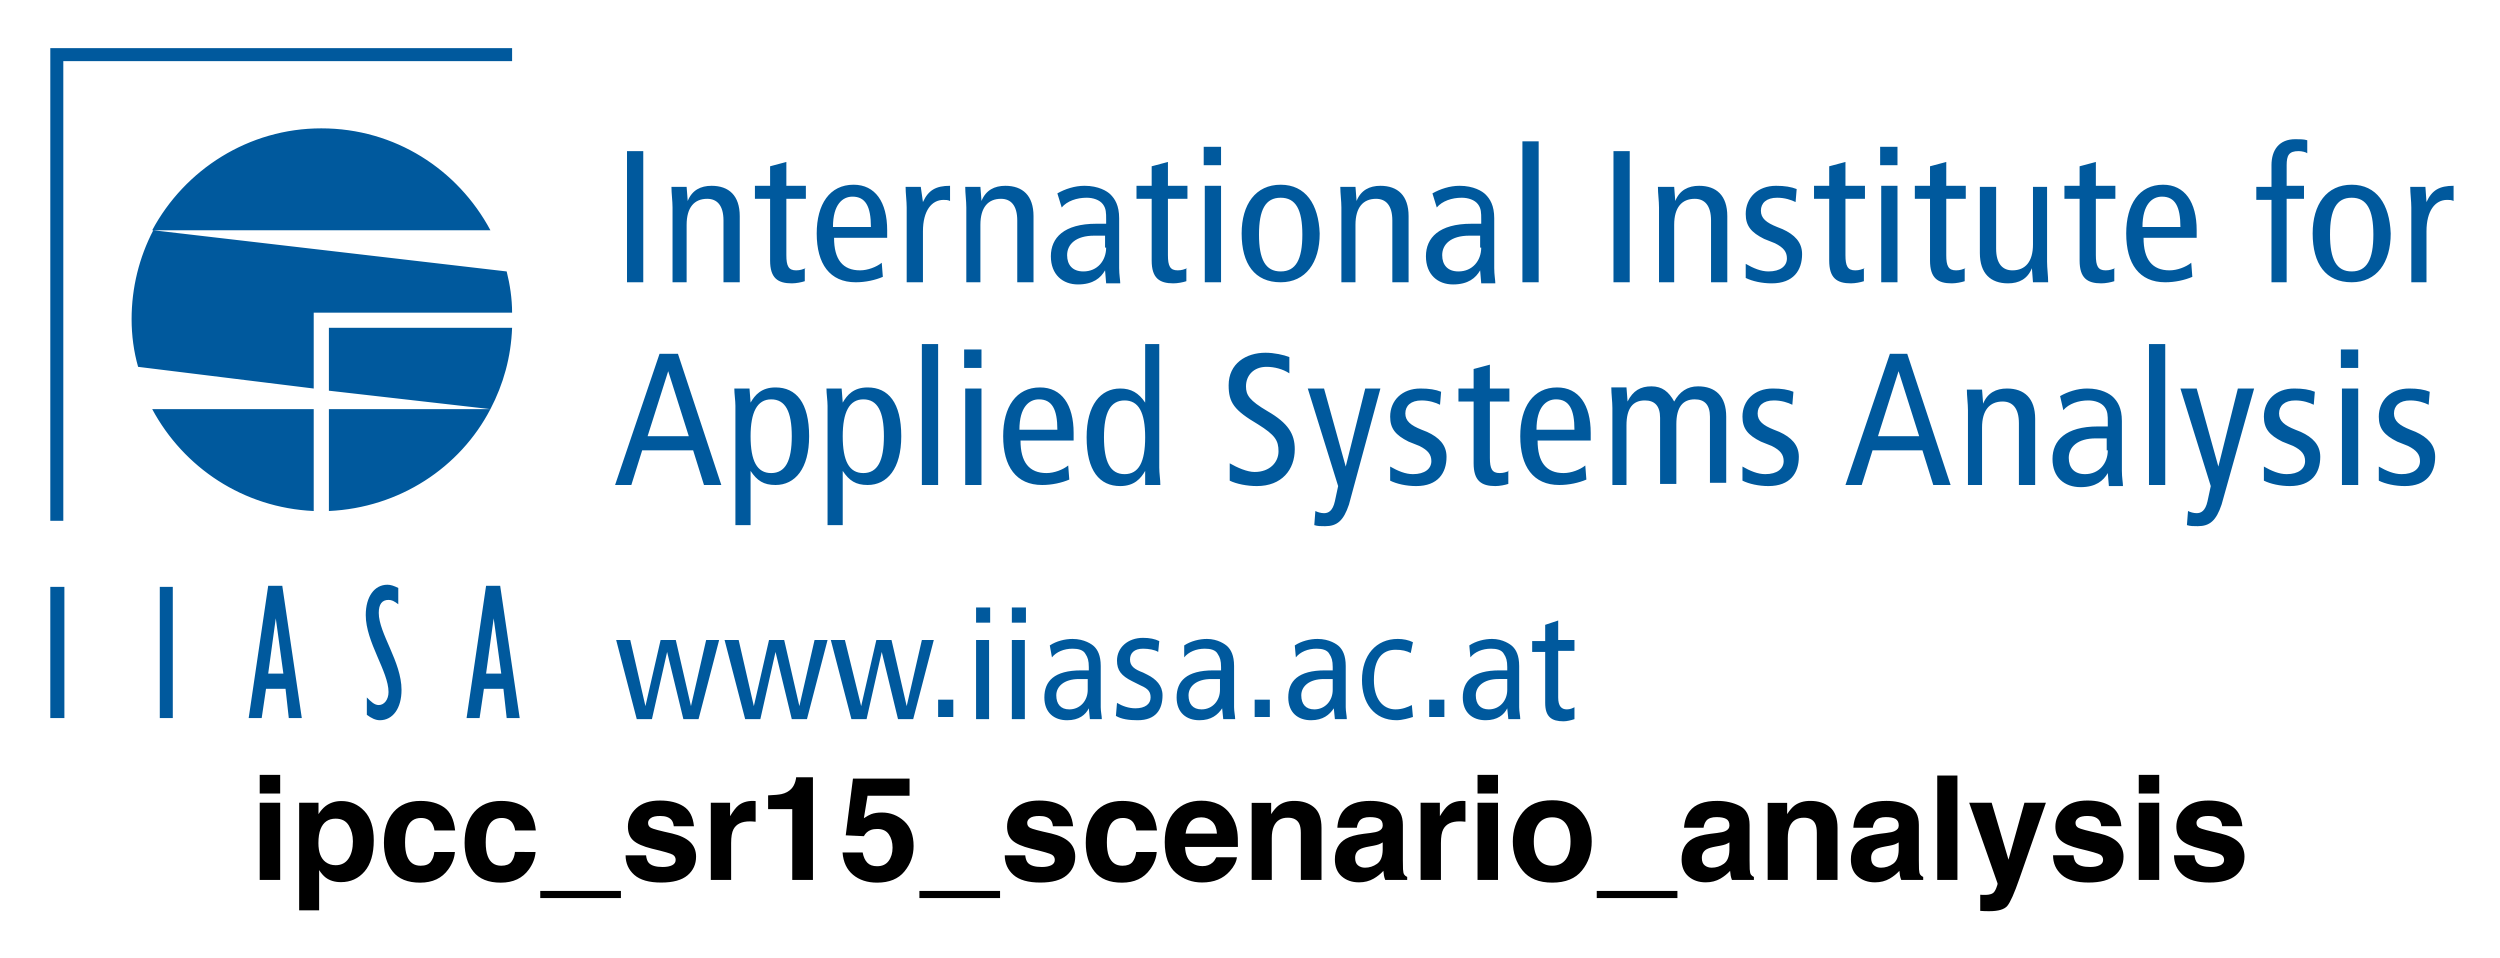
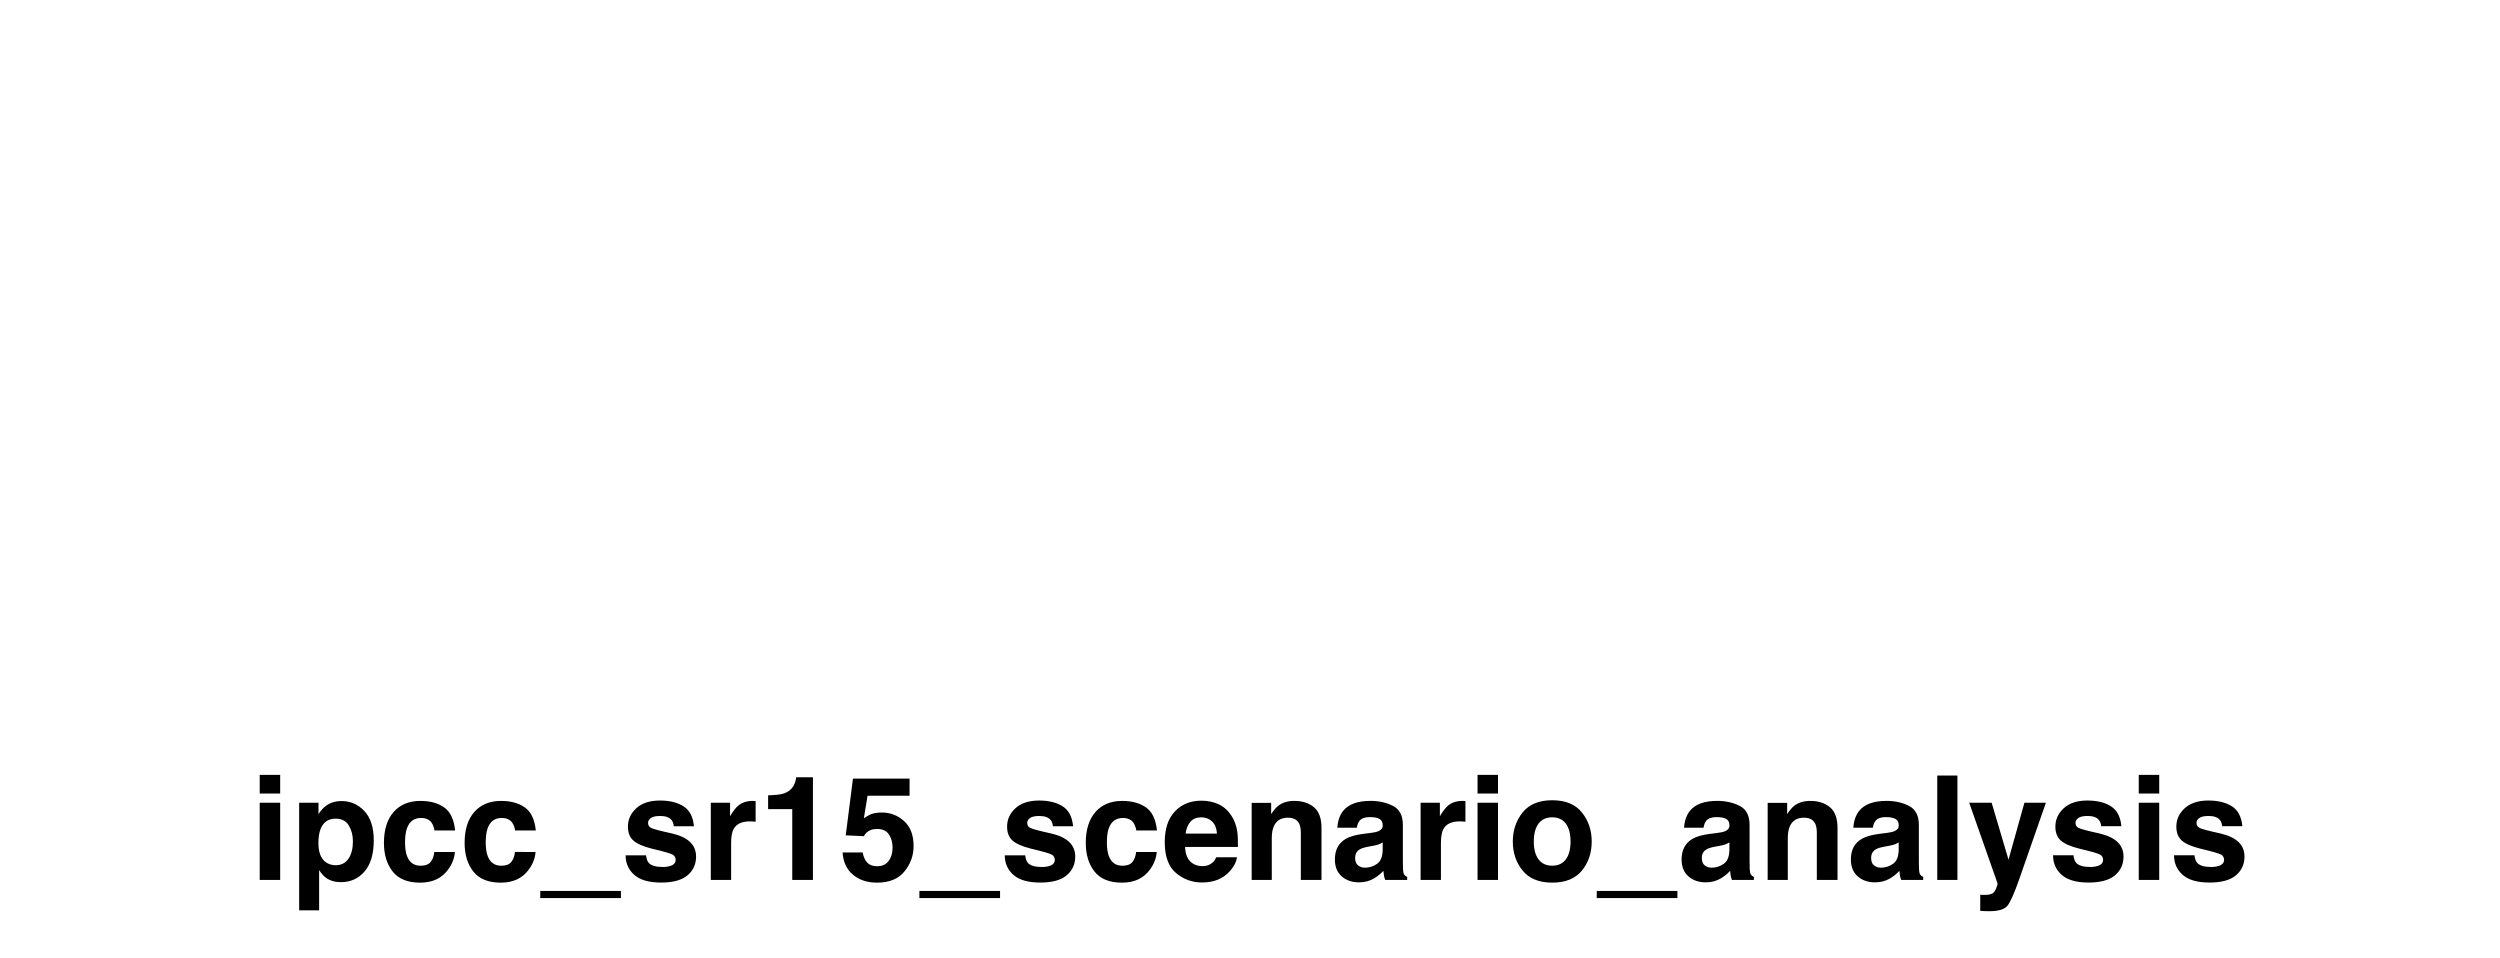
<svg xmlns="http://www.w3.org/2000/svg" role="img" viewBox="-2.94 -2.94 230.62 88.37">
  <title>ipcc_sr15_scenario_analysis logo</title>
-   <path fill="#00599D" d="M83.6 61.6H85v1.6h-1.4v-1.6zm29.2 1.6h1.4v-1.6h-1.4v1.6zm16.1 0h1.4v-1.6h-1.4v1.6zm-66.7-7.1l-1.4 6.1-1.4-6.1H58l-1.4 6.1-1.4-6.1h-1.3l1.9 7.3h1.4l1.4-6.2 1.5 6.2h1.4l1.9-7.3h-1.2zm10 0l-1.4 6.1-1.4-6.1H68l-1.4 6.1-1.4-6.1h-1.3l1.9 7.3h1.4l1.4-6.2 1.5 6.2h1.4l1.9-7.3h-1.2zm9.9 0l-1.4 6.1-1.4-6.1h-1.4l-1.4 6.1-1.5-6.1h-1.3l1.9 7.3H77l1.4-6.2 1.5 6.2h1.4l1.9-7.3h-1.1zm5 0h1.2v7.3h-1.2v-7.3zm0-3h1.3v1.4h-1.3v-1.4zm3.3 3h1.2v7.3h-1.2v-7.3zm0-3h1.3v1.4h-1.3v-1.4zm3.7 4.6c.4-.5 1.1-.8 1.9-.8.5 0 1 .1 1.2.5.2.3.3.6.3 1.2v.3h-.7c-2.5 0-3.4 1-3.4 2.5 0 1.4.9 2.1 2.1 2.1 1.1 0 1.7-.5 2-1.1l.1 1h1.1c0-.3-.1-.7-.1-1.1v-3.8c0-1-.3-1.5-.6-1.8-.2-.2-.9-.7-2-.7-.7 0-1.5.2-2.1.6l.2 1.1zm3.3 3c0 1-.7 1.8-1.7 1.8-.8 0-1.2-.5-1.2-1.3s.7-1.5 2.1-1.5h.8v1zm2.6 2.4c.5.3 1.2.4 2 .4 1.7 0 2.3-1 2.3-2.3 0-.9-.6-1.5-1.4-1.9l-.4-.2c-.8-.3-1.2-.6-1.2-1.2s.4-1 1.2-1c.5 0 1.1.1 1.4.3l.1-1c-.4-.2-.9-.3-1.5-.3-1.4 0-2.4.9-2.4 2.1 0 .9.4 1.4 1.4 1.9l.8.4c.7.3.9.6.9 1.1 0 .6-.5 1-1.4 1-.6 0-1.2-.2-1.7-.5l-.1 1.2zm6.3-5.4c.4-.5 1.1-.8 1.9-.8.5 0 1 .1 1.2.5.2.3.3.6.3 1.2v.3h-.7c-2.5 0-3.4 1-3.4 2.5 0 1.4.9 2.1 2.1 2.1 1.1 0 1.7-.5 2.1-1.1l.1 1h1.1c0-.3-.1-.7-.1-1.1v-3.8c0-1-.3-1.5-.6-1.8-.2-.2-.9-.7-1.9-.7-.7 0-1.5.2-2.1.6v1.1zm3.3 3c0 1-.7 1.8-1.7 1.8-.8 0-1.2-.5-1.2-1.3s.7-1.5 2.1-1.5h.8v1zm7-3c.4-.5 1.1-.8 1.9-.8.5 0 1 .1 1.2.5.2.3.3.6.3 1.2v.3h-.7c-2.5 0-3.4 1-3.4 2.5 0 1.4.9 2.1 2.1 2.1 1.1 0 1.7-.5 2.1-1.1l.1 1h1.1c0-.3-.1-.7-.1-1.1v-3.8c0-1-.3-1.5-.6-1.8-.2-.2-.9-.7-2-.7-.7 0-1.5.2-2.1.6l.1 1.1zm3.4 3c0 1-.7 1.8-1.7 1.8-.8 0-1.2-.5-1.2-1.3s.7-1.5 2.1-1.5h.8v1zm7.4-4.4c-.4-.2-.9-.3-1.4-.3-2 0-3.3 1.5-3.3 3.8 0 2.1 1.1 3.7 3.2 3.7.5 0 1.2-.2 1.5-.3l-.1-1.1c-.4.2-.9.4-1.5.4-1.2 0-2-1-2-2.7 0-2 .8-2.8 2-2.8.6 0 1 .1 1.4.3l.2-1zm5.3 1.4c.4-.5 1.1-.8 1.9-.8.5 0 1 .1 1.2.5.2.3.3.6.3 1.2v.3h-.7c-2.5 0-3.4 1-3.4 2.5 0 1.4.9 2.1 2.1 2.1 1.1 0 1.7-.5 2-1.1l.1 1h1.1c0-.3-.1-.7-.1-1.1v-3.8c0-1-.3-1.5-.6-1.8-.2-.2-.9-.7-1.9-.7-.7 0-1.5.2-2.1.6l.1 1.1zm3.4 3c0 1-.7 1.8-1.7 1.8-.8 0-1.2-.5-1.2-1.3s.7-1.5 2.1-1.5h.8v1zm6.2 1.6c-.2.1-.4.2-.7.2-.5 0-.8-.3-.8-1.1v-4.3h1.5v-1h-1.5v-1.8l-1.2.4v1.5h-1.2v1h1.2v4.7c0 1.3.6 1.7 1.7 1.7.3 0 .7-.1 1-.2v-1.1zM54.9 23.1h1.5V11h-1.5v12.1zm4 0h1.5v-5.3c0-1.6.7-2.4 1.9-2.4.9 0 1.5.6 1.5 2v5.7h1.5V17c0-1.9-1-2.8-2.6-2.8-1 0-1.8.4-2.2 1.4l-.1-1.3H59c0 .6.1 1.3.1 1.9v6.9zm12.5-1.3c-.3.1-.5.2-.9.2-.7 0-.9-.4-.9-1.4v-5.2h1.8v-1.2h-1.8V12l-1.5.4v1.8h-1.4v1.2h1.4v5.7c0 1.6.7 2.1 2 2.1.4 0 .9-.1 1.2-.2v-1.2zm7.5-2.7v-.8c0-2.6-1.1-4.2-3.1-4.2-2.2 0-3.4 1.8-3.4 4.5 0 2.8 1.2 4.5 3.6 4.5.9 0 1.8-.2 2.5-.5l-.1-1.3c-.5.4-1.3.7-2 .7-1.6 0-2.4-1-2.4-3h4.9zm-5-1.1c0-2.1.9-2.8 1.8-2.8 1.2 0 1.7.9 1.7 2.8h-3.5zm6.8 5.1h1.5v-4.7c0-1.9.8-2.9 1.9-2.9.2 0 .4 0 .6.1v-1.4c-1.3 0-2 .4-2.5 1.5l-.2-1.4h-1.4c0 .6.1 1.3.1 1.9v6.9zm5.3 0h1.5v-5.3c0-1.6.7-2.4 1.9-2.4.9 0 1.5.6 1.5 2v5.7h1.5V17c0-1.9-1-2.8-2.6-2.8-1 0-1.8.4-2.2 1.4l-.1-1.3h-1.4c0 .6.1 1.3.1 1.9v6.9zm9-6.9c.5-.6 1.4-.9 2.3-.9.6 0 1.2.2 1.5.6.3.4.3.8.3 1.4v.4h-.9c-3 0-4.2 1.3-4.2 3s1.1 2.6 2.5 2.6 2.1-.6 2.5-1.3l.1 1.2h1.3c0-.3-.1-.8-.1-1.4v-4.6c0-1.2-.4-1.8-.8-2.2-.3-.3-1.1-.8-2.4-.8-.9 0-1.8.3-2.5.7l.4 1.3zm4.1 3.7c0 1.2-.8 2.2-2.1 2.2-1 0-1.5-.6-1.5-1.5 0-1 .8-1.8 2.5-1.8h1v1.1zm7.5 1.9c-.3.1-.5.2-.9.2-.7 0-.9-.4-.9-1.4v-5.2h1.8v-1.2h-1.8V12l-1.5.4v1.8h-1.4v1.2h1.4v5.7c0 1.6.7 2.1 2 2.1.4 0 .9-.1 1.2-.2v-1.2zm3.1-11.2h-1.6v1.7h1.6v-1.7zm-1.5 12.5h1.5v-8.9h-1.5v8.9zm7-9c-2.3 0-3.6 1.8-3.6 4.5 0 2.8 1.2 4.5 3.6 4.5 2.3 0 3.6-1.8 3.6-4.5-.1-2.7-1.3-4.5-3.6-4.5m0 8c-1.4 0-2-1.1-2-3.4s.6-3.4 2-3.4 2 1.1 2 3.4-.6 3.4-2 3.4m5.4 1h1.5v-5.3c0-1.6.7-2.4 1.9-2.4.9 0 1.5.6 1.5 2v5.7h1.5V17c0-1.9-1-2.8-2.6-2.8-1 0-1.8.4-2.2 1.4l-.1-1.3h-1.4c0 .6.1 1.3.1 1.9v6.9zm9-6.9c.5-.6 1.4-.9 2.3-.9.6 0 1.2.2 1.5.6.3.4.3.8.3 1.4v.4h-.9c-3 0-4.2 1.3-4.2 3s1.1 2.6 2.5 2.6 2.1-.6 2.5-1.3l.1 1.2h1.3c0-.3-.1-.8-.1-1.4v-4.6c0-1.2-.4-1.8-.8-2.2-.3-.3-1.1-.8-2.4-.8-.9 0-1.8.3-2.5.7l.4 1.3zm4.1 3.7c0 1.2-.8 2.2-2.1 2.2-1 0-1.5-.6-1.5-1.5 0-1 .8-1.8 2.5-1.8h1v1.1zm3.8 3.2h1.5v-13h-1.5v13zm8.4 0h1.5V11h-1.5v12.1zm4.1 0h1.5v-5.3c0-1.6.7-2.4 1.9-2.4.9 0 1.5.6 1.5 2v5.7h1.5V17c0-1.9-1-2.8-2.6-2.8-1 0-1.8.4-2.2 1.4l-.1-1.3H150c0 .6.1 1.3.1 1.9v6.9zm8.1-.4c.6.3 1.5.5 2.4.5 2 0 2.8-1.2 2.8-2.7 0-1.1-.7-1.8-1.8-2.3l-.5-.2c-1-.4-1.5-.8-1.5-1.5s.5-1.2 1.5-1.2c.7 0 1.3.2 1.7.4l.1-1.2c-.5-.2-1.1-.3-1.9-.3-1.7 0-2.8 1.1-2.8 2.6 0 1.1.5 1.7 1.7 2.3l1 .4c.8.4 1.1.8 1.1 1.4 0 .7-.6 1.2-1.7 1.2-.7 0-1.4-.3-2.1-.7v1.3zm11-.9c-.3.1-.5.2-.9.2-.7 0-.9-.4-.9-1.4v-5.2h1.8v-1.2h-1.8V12l-1.5.4v1.8h-1.4v1.2h1.4v5.7c0 1.6.7 2.1 2 2.1.4 0 .9-.1 1.2-.2v-1.2zm3-11.2h-1.6v1.7h1.6v-1.7zm-1.5 12.5h1.5v-8.9h-1.5v8.9zm7.8-1.3c-.3.1-.5.2-.9.2-.7 0-.9-.4-.9-1.4v-5.2h1.8v-1.2h-1.8V12l-1.5.4v1.8h-1.4v1.2h1.4v5.7c0 1.6.7 2.1 2 2.1.4 0 .9-.1 1.2-.2v-1.2zm7.7-7.5h-1.5v5.3c0 1.6-.7 2.4-1.9 2.4-.9 0-1.5-.6-1.5-2v-5.7h-1.5v6.1c0 1.9 1 2.8 2.6 2.8 1 0 1.8-.4 2.2-1.4l.1 1.3h1.4c0-.6-.1-1.3-.1-1.9v-6.9zm6.1 7.5c-.3.1-.5.2-.9.2-.7 0-.9-.4-.9-1.4v-5.2h1.8v-1.2h-1.8V12l-1.5.4v1.8h-1.4v1.2h1.4v5.7c0 1.6.7 2.1 2 2.1.4 0 .9-.1 1.2-.2v-1.2zm7.5-2.7v-.8c0-2.6-1.1-4.2-3.1-4.2-2.2 0-3.4 1.8-3.4 4.5 0 2.8 1.2 4.5 3.6 4.5.9 0 1.8-.2 2.5-.5l-.1-1.3c-.5.4-1.3.7-2 .7-1.6 0-2.4-1-2.4-3h4.9zm-5-1.1c0-2.1.9-2.8 1.8-2.8 1.2 0 1.7.9 1.7 2.8h-3.5zm11.8 5.1h1.5v-7.7h1.6v-1.2H208v-1.9c0-.9.2-1.3 1.1-1.3.3 0 .7.1.8.2V10c-.3-.1-.7-.1-1.1-.1-1.5 0-2.2 1-2.2 2.4v2h-1.4v1.2h1.4v7.6zm7.5-9c-2.3 0-3.6 1.8-3.6 4.5 0 2.8 1.2 4.5 3.6 4.5 2.3 0 3.6-1.8 3.6-4.5-.1-2.7-1.3-4.5-3.6-4.5m0 8c-1.4 0-2-1.1-2-3.4s.6-3.4 2-3.4 2 1.1 2 3.4-.6 3.4-2 3.4m5.4 1h1.5v-4.7c0-1.9.8-2.9 1.9-2.9.2 0 .4 0 .6.1v-1.4c-1.3 0-2 .4-2.5 1.5l-.1-1.4h-1.4c0 .6.1 1.3.1 1.9v6.9zM57.9 29.7l-4.1 12.1h1.5l1-3.2H61l1 3.2h1.6l-4-12.1h-1.7zm-1.1 7.6l1.9-6 1.9 6h-3.8zm8 8.2h1.5v-5c.6.9 1.2 1.3 2.3 1.3 1.8 0 3.1-1.5 3.1-4.5 0-3.1-1.2-4.5-3.1-4.5-1.3 0-1.9.7-2.3 1.4l-.1-1.3h-1.4c0 .5.1 1.1.1 1.6v11zm3.4-4.8c-1.3 0-1.9-1.1-1.9-3.4 0-2.2.6-3.4 1.9-3.4 1.3 0 1.9 1.1 1.9 3.4s-.6 3.4-1.9 3.4m5.1 4.8h1.5v-5c.6.9 1.2 1.3 2.3 1.3 1.8 0 3.1-1.5 3.1-4.5 0-3.1-1.2-4.5-3.1-4.5-1.3 0-1.9.7-2.3 1.4l-.1-1.3h-1.4c0 .5.1 1.1.1 1.6v11zm3.4-4.8c-1.3 0-1.9-1.1-1.9-3.4 0-2.2.6-3.4 1.9-3.4 1.3 0 1.9 1.1 1.9 3.4s-.6 3.4-1.9 3.4m5.4 1.1h1.5v-13h-1.5v13zm5.5-12.5H86V31h1.6v-1.7zm-1.5 12.5h1.5v-8.9h-1.5v8.9zm10-4V37c0-2.6-1.1-4.2-3.1-4.2-2.2 0-3.4 1.8-3.4 4.5 0 2.8 1.2 4.5 3.6 4.5.9 0 1.8-.2 2.5-.5l-.1-1.3c-.5.4-1.3.7-2 .7-1.6 0-2.4-1-2.4-3h4.9zm-5-1.1c0-2.1.9-2.8 1.8-2.8 1.2 0 1.7.9 1.7 2.8h-3.5zm13.1-7.9h-1.5v5.4c-.6-.9-1.3-1.3-2.3-1.3-1.8 0-3.1 1.5-3.1 4.5 0 3.1 1.2 4.5 3.1 4.5 1.3 0 1.9-.7 2.3-1.4v1.3h1.4c0-.5-.1-1.1-.1-1.6V28.8zm-3.4 5.2c1.3 0 1.9 1.1 1.9 3.4s-.6 3.4-1.9 3.4c-1.3 0-1.9-1.1-1.9-3.4s.6-3.4 1.9-3.4m15.2-4c-.5-.2-1.4-.4-2.2-.4-1.8 0-3.4 1-3.4 3 0 1.6.5 2.3 2.7 3.6 1.6 1 1.9 1.5 1.9 2.5s-.8 1.9-2.2 1.9c-.7 0-1.6-.4-2.3-.8v1.6c.6.3 1.6.5 2.5.5 2.3 0 3.5-1.5 3.5-3.4 0-1.4-.6-2.4-2.5-3.5-1.7-1-2-1.5-2-2.3 0-1 .7-1.8 1.9-1.8.7 0 1.5.2 2.1.6V30zm8.4 2.9H123l-1.8 7.2-2-7.2h-1.5l2.8 9-.3 1.4c-.2.9-.6 1.1-1 1.1-.3 0-.6-.1-.8-.2l-.1 1.3c.3.1.6.1 1 .1 1.1 0 1.7-.5 2.2-2l2.9-10.7zm.9 8.5c.6.3 1.5.5 2.4.5 2 0 2.8-1.2 2.8-2.7 0-1.1-.7-1.8-1.8-2.3l-.5-.2c-1-.4-1.5-.8-1.5-1.5s.5-1.2 1.5-1.2c.7 0 1.3.2 1.7.4l.1-1.2c-.5-.2-1.1-.3-1.9-.3-1.7 0-2.8 1.1-2.8 2.6 0 1.1.5 1.7 1.7 2.3l1 .4c.8.4 1.1.8 1.1 1.4 0 .7-.6 1.2-1.7 1.2-.7 0-1.4-.3-2.1-.7v1.3zm11-.9c-.3.1-.5.2-.9.2-.7 0-.9-.4-.9-1.4v-5.2h1.8v-1.2h-1.8v-2.2l-1.5.4v1.8h-1.4v1.2h1.4v5.7c0 1.6.7 2.1 2 2.1.4 0 .9-.1 1.2-.2v-1.2zm7.5-2.7V37c0-2.6-1.1-4.2-3.1-4.2-2.2 0-3.4 1.8-3.4 4.5 0 2.8 1.2 4.5 3.6 4.5.9 0 1.8-.2 2.5-.5l-.1-1.3c-.5.4-1.3.7-2 .7-1.6 0-2.4-1-2.4-3h4.9zm-5-1.1c0-2.1.9-2.8 1.8-2.8 1.2 0 1.7.9 1.7 2.8h-3.5zm6.8 5.1h1.5v-5.5c0-1.6.6-2.3 1.7-2.3.9 0 1.4.5 1.4 1.6v6.1h1.5v-5.5c0-1.6.6-2.3 1.7-2.3.9 0 1.4.5 1.4 1.6v6.1h1.5v-6.1c0-1.9-1-2.8-2.6-2.8-1 0-1.7.5-2.2 1.4-.5-.9-1.1-1.4-2.1-1.4s-1.7.4-2.2 1.4l-.1-1.3h-1.4c0 .6.1 1.3.1 1.9v7.1zm12.2-.4c.6.3 1.5.5 2.4.5 2 0 2.8-1.2 2.8-2.7 0-1.1-.7-1.8-1.8-2.3l-.5-.2c-1-.4-1.5-.8-1.5-1.5s.5-1.2 1.5-1.2c.7 0 1.3.2 1.7.4l.1-1.2c-.5-.2-1.1-.3-1.9-.3-1.7 0-2.8 1.1-2.8 2.6 0 1.1.5 1.7 1.7 2.3l1 .4c.8.4 1.1.8 1.1 1.4 0 .7-.6 1.2-1.7 1.2-.7 0-1.4-.3-2.1-.7v1.3zm13.6-11.7l-4.1 12.1h1.5l1-3.2h4.6l1 3.2h1.6l-4-12.1h-1.6zm-1.1 7.6l1.9-6 1.9 6h-3.8zm8.1 4.5h1.5v-5.3c0-1.6.7-2.4 1.9-2.4.9 0 1.5.6 1.5 2v5.7h1.5v-6.1c0-1.9-1-2.8-2.6-2.8-1 0-1.8.4-2.2 1.4l-.1-1.3h-1.4c0 .6.1 1.3.1 1.9v6.9zm9-6.9c.5-.6 1.4-.9 2.3-.9.6 0 1.2.2 1.5.6.3.4.3.8.3 1.4v.4h-.9c-3 0-4.2 1.3-4.2 3s1.1 2.6 2.6 2.6c1.4 0 2.1-.6 2.5-1.3l.1 1.2h1.3c0-.3-.1-.8-.1-1.4v-4.6c0-1.2-.4-1.8-.8-2.2-.3-.3-1.1-.8-2.4-.8-.9 0-1.8.3-2.5.7l.3 1.3zm4.1 3.7c0 1.2-.8 2.2-2.1 2.2-1 0-1.5-.6-1.5-1.5 0-1 .8-1.8 2.5-1.8h1v1.1zm3.8 3.2h1.5v-13h-1.5v13zm9.7-8.9h-1.5l-1.8 7.2-2-7.2h-1.5l2.8 9-.3 1.4c-.2.9-.6 1.1-1 1.1-.3 0-.6-.1-.8-.2l-.1 1.3c.3.1.6.1 1 .1 1.1 0 1.7-.5 2.2-2l3-10.7zm.9 8.5c.6.3 1.5.5 2.4.5 2 0 2.8-1.2 2.8-2.7 0-1.1-.7-1.8-1.8-2.3l-.5-.2c-1-.4-1.5-.8-1.5-1.5s.5-1.2 1.5-1.2c.7 0 1.3.2 1.7.4l.1-1.2c-.5-.2-1.1-.3-1.9-.3-1.7 0-2.8 1.1-2.8 2.6 0 1.1.5 1.7 1.7 2.3l1 .4c.8.4 1.1.8 1.1 1.4 0 .7-.6 1.2-1.7 1.2-.7 0-1.4-.3-2.1-.7v1.3zm8.7-12.1H213V31h1.6v-1.7zm-1.5 12.5h1.5v-8.9h-1.5v8.9zm3.4-.4c.6.3 1.5.5 2.4.5 2 0 2.8-1.2 2.8-2.7 0-1.1-.7-1.8-1.8-2.3l-.5-.2c-1-.4-1.5-.8-1.5-1.5s.5-1.2 1.5-1.2c.7 0 1.3.2 1.7.4l.1-1.2c-.5-.2-1.1-.3-1.9-.3-1.7 0-2.8 1.1-2.8 2.6 0 1.1.5 1.7 1.7 2.3l1 .4c.8.4 1.1.8 1.1 1.4 0 .7-.6 1.2-1.7 1.2-.7 0-1.4-.3-2.1-.7v1.3zM26.7 8.9c6.8 0 12.6 3.8 15.6 9.4H11.1c3-5.6 8.9-9.4 15.6-9.4m17.6 17c0-1.3-.2-2.6-.5-3.8l-32.6-3.8c-1.3 2.5-2 5.3-2 8.2 0 1.5.2 3 .6 4.4l16.2 2v-7h18.3zm-33.2 8.9c2.9 5.4 8.4 9.1 14.9 9.4v-9.4H11.1zm31.2 0c1.2-2.3 1.9-4.8 2-7.5H27.4v5.8l14.9 1.7zm0 0H27.4v9.4c6.5-.3 12.1-4 14.9-9.4M2.9 2.7h41.4V1.5H1.7v43.6h1.2V2.7zM1.7 63.3H3V51.2H1.7v12.1zm10.1 0H13V51.2h-1.2v12.1zm8.2 0h1.2l.4-2.7h1.8l.3 2.7h1.2l-1.8-12.2h-1.3L20 63.3zm1.8-4.1l.7-5.1.7 5.1h-1.4zm9.1 3.8c.4.3.8.5 1.2.5 1.2 0 2-1.1 2-2.8 0-2.6-2.1-5.2-2.1-7.1 0-.8.3-1.2.9-1.2.3 0 .5.1.9.4v-1.5c-.4-.2-.7-.3-1-.3-1.2 0-2 1.1-2 2.8 0 2.5 2.1 5.2 2.1 7.1 0 .7-.4 1.2-.9 1.2-.4 0-.7-.3-1.1-.7V63zm9.2.3h1.2l.4-2.7h1.8l.3 2.7H45l-1.8-12.2h-1.3l-1.8 12.2zm1.8-4.1l.7-5.1.7 5.1h-1.4z" />
  <path d="M22.906 70.262V68.543H21.018v1.719zm-1.888.849v7.122h1.888v-7.122zm8.222 2.104c.251.422.375.909.375 1.457 0 .667-.136 1.201-.409 1.6-.271.401-.667.602-1.186.602-.357 0-.665-.099-.927-.294-.44-.336-.66-.918-.66-1.745 0-.522.065-.953.197-1.294.253-.641.716-.961 1.39-.961.563 0 .968.212 1.219.634zm1.431-1.34c-.578-.613-1.282-.92-2.113-.92-.571 0-1.063.158-1.478.476-.227.178-.44.424-.639.732v-1.052h-1.784v9.924h1.842v-3.711c.197.301.398.53.602.688.374.282.844.424 1.411.424.888 0 1.615-.329 2.18-.987.563-.658.846-1.613.846-2.868 0-1.189-.288-2.091-.866-2.706zm6.466 1.792h1.907c-.104-1.015-.44-1.723-1.009-2.124-.569-.4-1.299-.6-2.191-.6-1.05 0-1.873.34-2.47 1.018-.597.68-.896 1.632-.896 2.855 0 1.085.269 1.968.81 2.647.541.68 1.383 1.02 2.529 1.02 1.145 0 2.009-.407 2.593-1.223.366-.506.571-1.041.615-1.608h-1.901c-.039.375-.151.68-.335.916-.182.234-.491.353-.927.353-.613 0-1.031-.297-1.254-.89-.121-.318-.182-.738-.182-1.26 0-.548.061-.989.182-1.32.23-.623.66-.935 1.288-.935.439 0 .764.143.974.431.143.214.232.453.268.719zm-1.262-2.745zm8.703 2.745h1.909c-.106-1.015-.442-1.723-1.011-2.124-.567-.4-1.299-.6-2.191-.6-1.05 0-1.873.34-2.47 1.018-.597.68-.896 1.632-.896 2.855 0 1.085.271 1.968.81 2.647.541.68 1.383 1.02 2.529 1.02 1.145 0 2.009-.407 2.594-1.223.364-.506.571-1.041.613-1.608H44.565c-.039.375-.151.68-.333.916-.184.234-.492.353-.929.353-.613 0-1.031-.297-1.254-.89-.121-.318-.182-.738-.182-1.26 0-.548.061-.989.182-1.32.232-.623.662-.935 1.288-.935.44 0 .764.143.974.431.143.214.232.453.268.719zm-1.262-2.745zm3.581 8.984h7.441v-.66h-7.441zm9.761-3.946h-1.888c0 .73.268 1.333.801 1.806.533.472 1.36.708 2.479.708 1.098 0 1.909-.223 2.435-.669.524-.446.786-1.022.786-1.728 0-.535-.182-.983-.548-1.34-.37-.353-.926-.615-1.665-.79-1.111-.243-1.758-.416-1.942-.517-.182-.095-.273-.251-.273-.463 0-.171.086-.32.258-.446.171-.125.461-.188.866-.188.491 0 .84.125 1.044.377.11.139.177.329.203.569h1.862c-.084-.87-.403-1.483-.965-1.838-.559-.355-1.282-.533-2.173-.533-.935 0-1.661.236-2.178.71-.517.472-.775 1.037-.775 1.695 0 .558.165.985.498 1.281.331.301.9.55 1.704.751 1.119.266 1.767.453 1.94.563.175.108.262.268.262.476 0 .217-.108.381-.323.491-.216.108-.507.164-.872.164-.624 0-1.05-.125-1.282-.374-.13-.139-.216-.374-.255-.704zm1.425-5.038zm8.523.022c-.024-.002-.054-.002-.089-.002-.558 0-1.009.145-1.359.437-.214.175-.463.5-.751.974v-1.241h-1.777v7.122h1.875v-3.403c0-.572.071-.994.216-1.269.256-.487.76-.73 1.509-.73.056 0 .13.002.221.006.093.006.197.013.314.026v-1.907c-.082-.006-.136-.007-.16-.011zm1.31.756h2.228v6.533h1.907V68.759h-1.548c0 .084-.024.21-.072.379-.082.284-.204.511-.366.68-.234.249-.539.414-.914.496-.234.052-.647.091-1.234.117zm8.722 3.998H74.784c.065.888.387 1.574.966 2.059.58.483 1.32.725 2.221.725 1.121 0 1.961-.344 2.522-1.033.563-.688.844-1.47.844-2.345 0-1.005-.292-1.773-.875-2.299-.584-.528-1.268-.792-2.052-.792-.388 0-.717.05-.987.151-.162.061-.385.186-.673.374l.34-2.072h3.875v-1.582h-5.221l-.667 5.234 1.673.078c.149-.282.368-.476.66-.58.165-.058.362-.085.587-.085.479 0 .833.167 1.059.5.227.333.34.742.34 1.225 0 .492-.121.901-.362 1.225-.242.325-.595.487-1.056.487-.401 0-.706-.11-.914-.329-.21-.221-.351-.533-.426-.939zm5.234 4.208h7.441v-.66h-7.441zm9.763-3.946H89.747c0 .73.266 1.333.799 1.806.533.472 1.36.708 2.479.708 1.098 0 1.909-.223 2.435-.669.524-.446.788-1.022.788-1.728 0-.535-.184-.983-.55-1.34-.37-.353-.926-.615-1.665-.79-1.111-.243-1.758-.416-1.94-.517-.184-.095-.275-.251-.275-.463 0-.171.086-.32.258-.446.171-.125.461-.188.866-.188.491 0 .84.125 1.044.377.11.139.177.329.203.569h1.862c-.082-.87-.403-1.483-.963-1.838-.561-.355-1.284-.533-2.173-.533-.937 0-1.663.236-2.18.71-.517.472-.773 1.037-.773 1.695 0 .558.165.985.496 1.281.331.301.9.55 1.704.751 1.121.266 1.767.453 1.94.563.175.108.262.268.262.476 0 .217-.108.381-.323.491-.216.108-.506.164-.872.164-.623 0-1.05-.125-1.28-.374-.132-.139-.216-.374-.255-.704zm1.424-5.038zm8.82 2.745h1.909c-.106-1.015-.442-1.723-1.011-2.124-.567-.4-1.299-.6-2.191-.6-1.05 0-1.873.34-2.47 1.018-.597.68-.896 1.632-.896 2.855 0 1.085.271 1.968.81 2.647.541.68 1.383 1.02 2.529 1.02 1.145 0 2.011-.407 2.594-1.223.364-.506.571-1.041.613-1.608h-1.901c-.039.375-.151.68-.333.916-.184.234-.492.353-.929.353-.613 0-1.031-.297-1.254-.89-.121-.318-.182-.738-.182-1.26 0-.548.061-.989.182-1.32.232-.623.662-.935 1.288-.935.44 0 .764.143.974.431.143.214.232.453.268.719zm-1.26-2.745zm6.256 1.94c.236-.269.571-.405 1.002-.405.398 0 .729.128.996.383.269.255.418.628.448 1.121h-2.894c.061-.463.21-.827.448-1.098zm2.604-1.608c-.476-.221-1.009-.333-1.602-.333-.996 0-1.808.329-2.433.987-.626.658-.939 1.604-.939 2.836 0 1.316.348 2.266 1.039 2.849.693.584 1.492.875 2.399.875 1.097 0 1.951-.348 2.561-1.039.392-.437.611-.866.66-1.288h-1.901c-.1.21-.216.374-.348.491-.24.217-.55.327-.933.327-.362 0-.671-.089-.929-.27-.422-.286-.647-.788-.673-1.502h4.875c.009-.615-.011-1.085-.059-1.412-.082-.558-.262-1.046-.541-1.47-.31-.478-.703-.829-1.176-1.052zm-1.47-.333zm10.253.598c-.468-.387-1.071-.578-1.806-.578-.587 0-1.072.143-1.457.431-.212.16-.439.424-.678.79v-1.039h-1.797v7.109h1.855V74.379c0-.44.061-.801.184-1.085.234-.535.669-.803 1.299-.803.515 0 .864.182 1.046.548.1.201.151.489.151.862v4.332h1.907V73.439c0-.894-.234-1.533-.703-1.918zm-2.492-.598zm8.841 3.849v.693c-.013.623-.188 1.052-.526 1.286-.338.236-.706.353-1.108.353-.253 0-.466-.071-.643-.212-.177-.141-.266-.372-.266-.69 0-.357.145-.621.431-.792.171-.1.452-.184.844-.255l.418-.078c.208-.039.374-.082.492-.126.121-.046.24-.106.357-.18zm-1.13-.87l-.634.078c-.719.093-1.264.245-1.634.459-.676.392-1.013 1.026-1.013 1.901 0 .675.21 1.197.63 1.565.42.368.953.552 1.598.552.506 0 .957-.115 1.359-.348.335-.195.632-.433.888-.712.013.162.03.305.052.431.022.126.061.262.117.405h2.026v-.275c-.121-.056-.214-.128-.273-.216-.061-.086-.099-.251-.112-.496-.009-.322-.013-.597-.013-.823v-3.265c0-.859-.303-1.442-.909-1.753-.606-.309-1.297-.463-2.078-.463-1.197 0-2.042.312-2.535.94-.309.401-.483.913-.522 1.535h1.797c.043-.275.13-.492.26-.652.184-.219.494-.327.935-.327.392 0 .69.056.892.165.203.112.303.314.303.606 0 .24-.132.414-.398.528-.149.067-.394.121-.738.164zm.097-2.979zm8.505.022c-.024-.002-.054-.002-.087-.002-.558 0-1.011.145-1.36.437-.214.175-.463.5-.751.974v-1.241h-1.777v7.122h1.875v-3.403c0-.572.071-.994.216-1.269.256-.487.76-.73 1.509-.73.056 0 .13.002.221.006.093.006.197.013.314.026v-1.907c-.082-.006-.136-.007-.16-.011zm3.165-.682V68.543h-1.888v1.719zm-1.888.849v7.122h1.888v-7.122zm8.142 5.228c-.292.387-.71.582-1.254.582-.545 0-.965-.195-1.258-.582-.294-.388-.44-.939-.44-1.654 0-.714.147-1.264.44-1.65.294-.385.714-.578 1.258-.578.545 0 .963.193 1.254.578.292.387.437.937.437 1.65 0 .716-.145 1.266-.437 1.654zm1.489 1.028c.602-.742.901-1.635.901-2.682 0-1.028-.299-1.918-.901-2.673-.6-.753-1.513-1.13-2.738-1.13-1.223 0-2.135.377-2.738 1.13-.6.755-.901 1.645-.901 2.673 0 1.046.301 1.94.901 2.682.602.743 1.515 1.115 2.738 1.115 1.225 0 2.137-.372 2.738-1.115zm-2.738-6.445zm4.104 8.984h7.441v-.66h-7.441zm12.238-5.135v.693c-.013.623-.19 1.052-.526 1.286-.338.236-.706.353-1.108.353-.253 0-.466-.071-.643-.212-.177-.141-.266-.372-.266-.69 0-.357.145-.621.431-.792.171-.1.452-.184.844-.255l.418-.078c.208-.039.374-.082.492-.126.121-.046.24-.106.357-.18zm-1.13-.87l-.634.078c-.719.093-1.264.245-1.634.459-.676.392-1.013 1.026-1.013 1.901 0 .675.21 1.197.63 1.565.42.368.953.552 1.598.552.506 0 .957-.115 1.359-.348.335-.195.632-.433.888-.712.013.162.03.305.052.431.022.126.061.262.117.405h2.026v-.275c-.121-.056-.214-.128-.273-.216-.061-.086-.099-.251-.112-.496-.009-.322-.013-.597-.013-.823v-3.265c0-.859-.303-1.442-.909-1.753-.606-.309-1.297-.463-2.078-.463-1.197 0-2.042.312-2.535.94-.308.401-.483.913-.522 1.535h1.797c.043-.275.13-.492.26-.652.184-.219.494-.327.935-.327.392 0 .69.056.892.165.203.112.303.314.303.606 0 .24-.132.414-.398.528-.149.067-.394.121-.738.164zm.097-2.979zm10.302.598c-.468-.387-1.071-.578-1.806-.578-.589 0-1.074.143-1.457.431-.214.16-.44.424-.68.79v-1.039h-1.797v7.109h1.857V74.379c0-.44.061-.801.182-1.085.236-.535.669-.803 1.301-.803.513 0 .862.182 1.044.548.1.201.151.489.151.862v4.332h1.909V73.439c0-.894-.234-1.533-.703-1.918zm-2.492-.598zm8.839 3.849v.693c-.013.623-.188 1.052-.526 1.286-.336.236-.706.353-1.108.353-.253 0-.466-.071-.643-.212-.177-.141-.264-.372-.264-.69 0-.357.143-.621.431-.792.169-.1.45-.184.842-.255l.418-.078c.21-.039.374-.082.494-.126.119-.046.238-.106.355-.18zm-1.13-.87l-.634.078c-.719.093-1.264.245-1.634.459-.675.392-1.013 1.026-1.013 1.901 0 .675.21 1.197.63 1.565.422.368.953.552 1.598.552.506 0 .959-.115 1.359-.348.336-.195.632-.433.888-.712.013.162.032.305.052.431.022.126.061.262.119.405h2.026v-.275c-.123-.056-.214-.128-.275-.216-.061-.086-.099-.251-.112-.496-.007-.322-.013-.597-.013-.823v-3.265c0-.859-.303-1.442-.909-1.753-.604-.309-1.297-.463-2.076-.463-1.199 0-2.044.312-2.537.94-.308.401-.483.913-.522 1.535h1.797c.043-.275.13-.492.262-.652.182-.219.494-.327.933-.327.392 0 .69.056.892.165.203.112.305.314.305.606 0 .24-.134.414-.4.528-.147.067-.394.121-.738.164zm.099-2.979zm6.449 7.311v-9.631h-1.862v9.631zm2.104 1.366v1.489c.201.015.349.022.45.024.1.002.234.004.4.004.823 0 1.372-.164 1.647-.487.273-.325.647-1.163 1.117-2.513l2.444-7.005h-1.981l-1.47 5.254-1.554-5.254h-2.072l2.615 7.436c.017.052-.022.195-.115.431-.093.234-.195.39-.303.465-.113.078-.253.128-.418.149-.167.022-.34.03-.524.02zm2.522-8.677zm6.083 5.038h-1.888c0 .73.266 1.333.799 1.806.535.472 1.36.708 2.481.708 1.097 0 1.909-.223 2.433-.669.526-.446.788-1.022.788-1.728 0-.535-.184-.983-.55-1.34-.37-.353-.926-.615-1.665-.79-1.111-.243-1.758-.416-1.94-.517-.184-.095-.275-.251-.275-.463 0-.171.085-.32.258-.446.173-.125.461-.188.866-.188.492 0 .84.125 1.044.377.11.139.177.329.203.569h1.862c-.082-.87-.403-1.483-.963-1.838-.559-.355-1.284-.533-2.173-.533-.937 0-1.663.236-2.18.71-.515.472-.773 1.037-.773 1.695 0 .558.165.985.496 1.281.331.301.9.55 1.706.751 1.119.266 1.766.453 1.94.563.173.108.26.268.26.476 0 .217-.108.381-.323.491-.216.108-.506.164-.872.164-.623 0-1.05-.125-1.281-.374-.13-.139-.216-.374-.255-.704zm1.424-5.038zm6.482-.66V68.543h-1.888v1.719zm-1.888.849v7.122h1.888v-7.122zm5.141 4.849h-1.888c0 .73.268 1.333.801 1.806.533.472 1.36.708 2.479.708 1.098 0 1.909-.223 2.435-.669.524-.446.786-1.022.786-1.728 0-.535-.182-.983-.548-1.34-.37-.353-.926-.615-1.665-.79-1.111-.243-1.758-.416-1.94-.517-.184-.095-.275-.251-.275-.463 0-.171.086-.32.258-.446.171-.125.461-.188.866-.188.491 0 .84.125 1.044.377.11.139.177.329.203.569h1.862c-.084-.87-.403-1.483-.965-1.838-.559-.355-1.282-.533-2.171-.533-.937 0-1.663.236-2.18.71-.517.472-.775 1.037-.775 1.695 0 .558.167.985.498 1.281.331.301.9.55 1.704.751 1.121.266 1.767.453 1.94.563.175.108.262.268.262.476 0 .217-.108.381-.323.491-.216.108-.505.164-.872.164-.624 0-1.05-.125-1.28-.374-.132-.139-.216-.374-.256-.704zm1.425-5.038z" />
</svg>